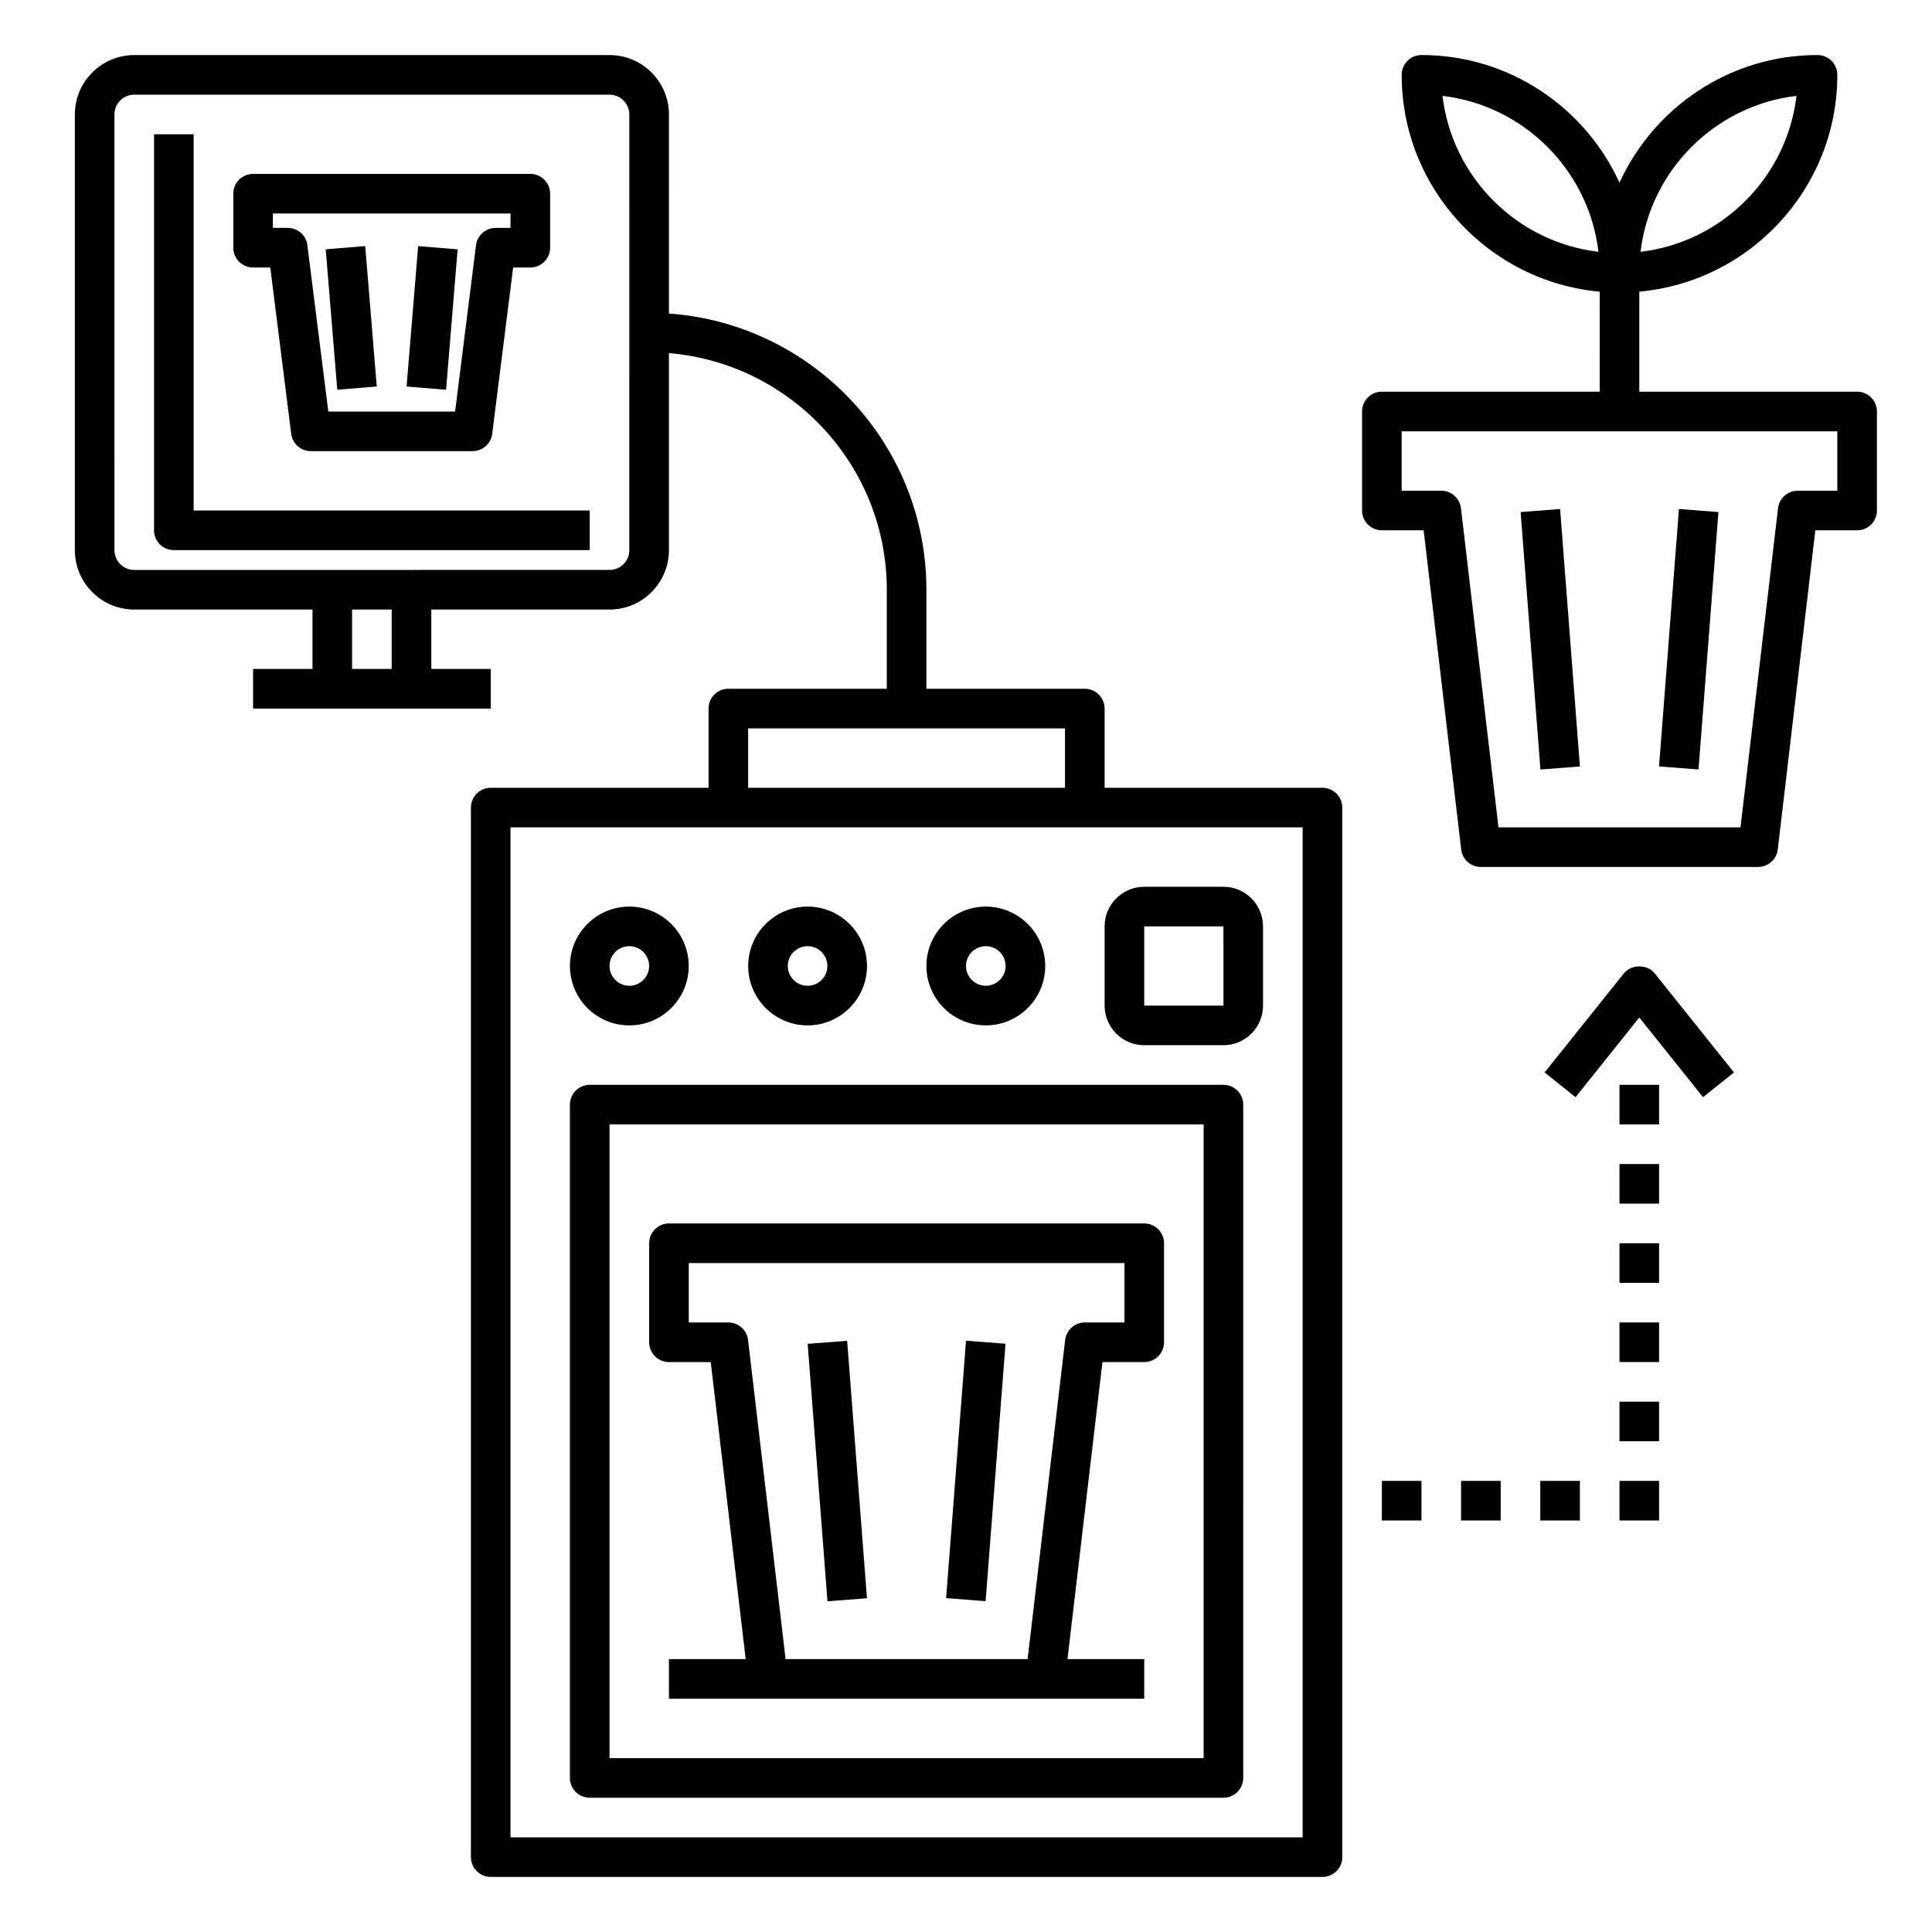
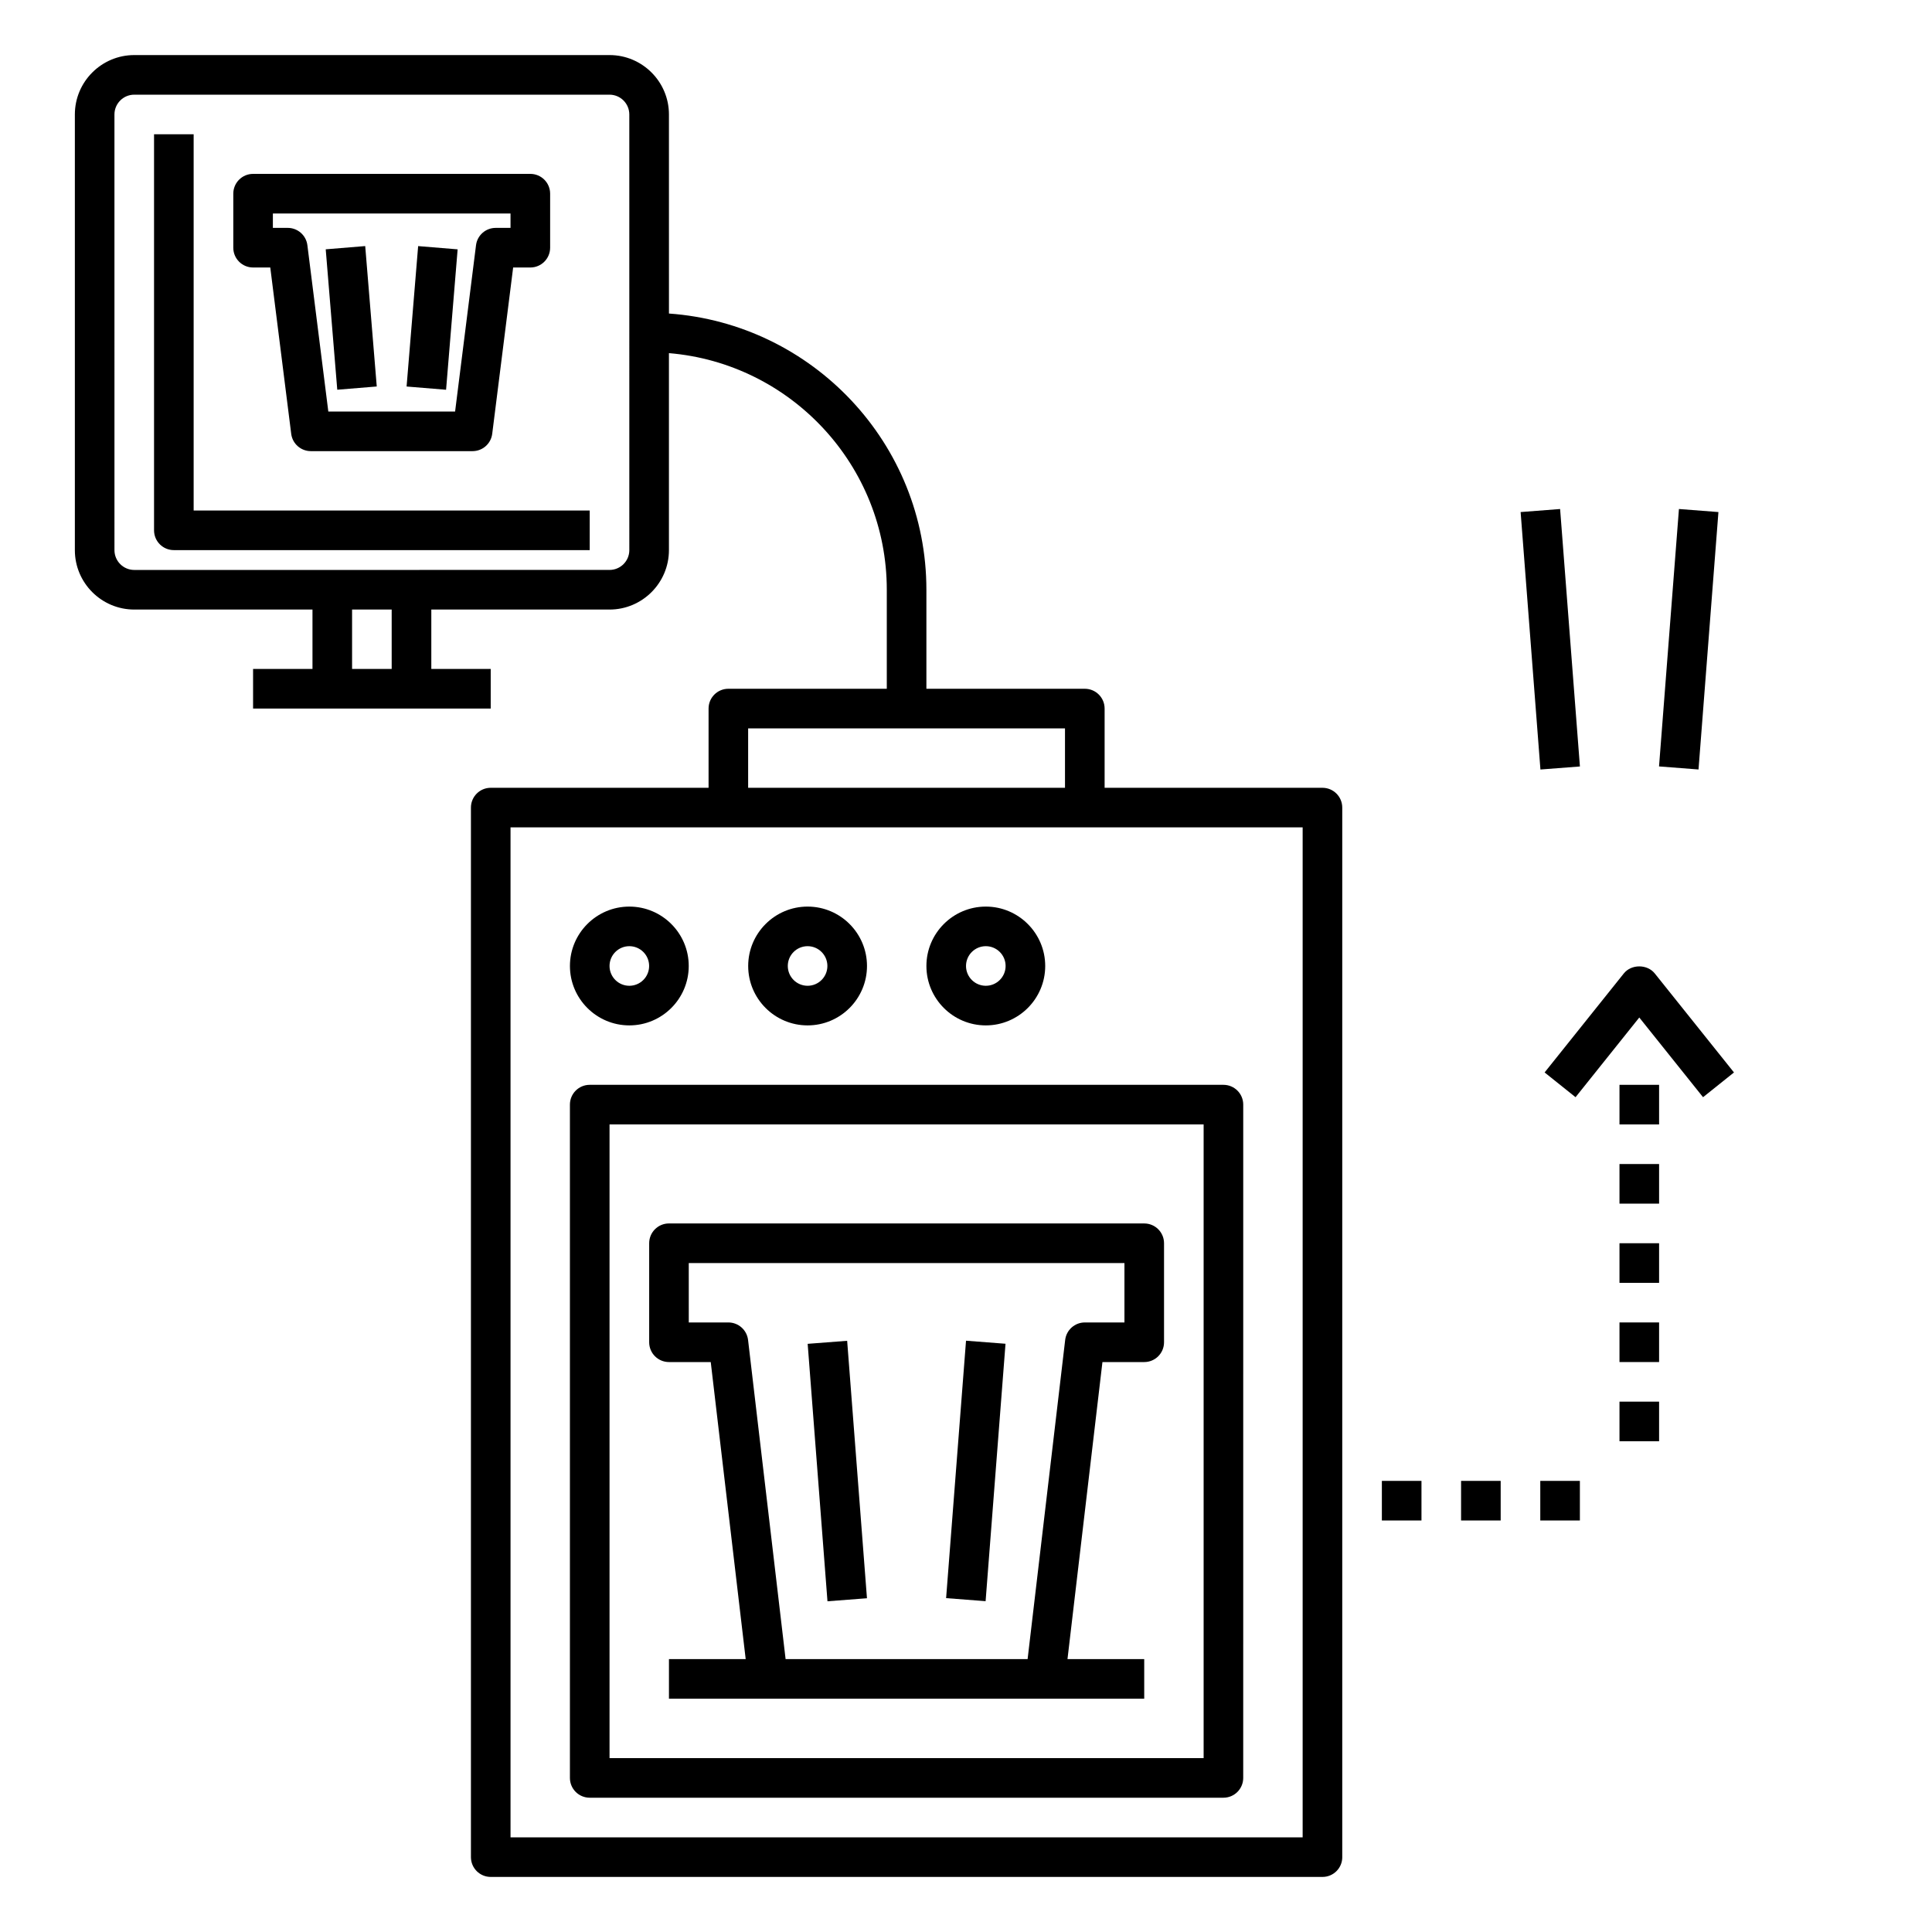
<svg xmlns="http://www.w3.org/2000/svg" fill="#000000" width="800px" height="800px" version="1.1" viewBox="144 144 512 512">
  <g>
    <path d="m468.22 431.49h-167.94c-2.902 0-5.246 2.348-5.246 5.246v178.43c0 2.902 2.348 5.246 5.246 5.246h167.94c2.902 0 5.246-2.348 5.246-5.246l0.004-178.43c0-2.902-2.348-5.246-5.25-5.246zm-5.246 178.43h-157.44v-167.93h157.44z" />
-     <path d="m636.16 247.8h-57.73v-26.508c29.379-2.66 52.48-27.398 52.48-57.461 0-2.898-2.348-5.246-5.246-5.246-23.297 0-43.371 13.902-52.48 33.816-9.109-19.914-29.184-33.816-52.48-33.816-2.902 0-5.246 2.352-5.246 5.246 0 30.062 23.102 54.801 52.48 57.461l-0.004 26.508h-57.727c-2.902 0-5.246 2.348-5.246 5.246v26.238c0 2.902 2.348 5.246 5.246 5.246h11.074l9.949 84.582c0.316 2.648 2.555 4.641 5.215 4.641h73.473c2.66 0 4.902-1.996 5.211-4.633l9.957-84.582h11.074c2.902 0 5.246-2.348 5.246-5.246v-26.238c0-2.906-2.344-5.254-5.246-5.254zm-16.07-78.395c-2.547 21.602-19.734 38.777-41.328 41.328 2.547-21.594 19.727-38.777 41.328-41.328zm-93.812 0c21.594 2.551 38.781 19.727 41.328 41.328-21.598-2.543-38.777-19.727-41.328-41.328zm104.63 104.64h-10.496c-2.66 0-4.902 1.996-5.211 4.633l-9.953 84.582h-64.133l-9.949-84.582c-0.316-2.641-2.555-4.633-5.219-4.633h-10.496v-15.742h115.46z" />
    <path d="m546.98 279.7 10.465-0.805 5.25 68.227-10.465 0.805z" />
    <path d="m583.66 347.11 5.277-68.219 10.465 0.809-5.277 68.219z" />
    <path d="m321.28 504.96h11.074l9.262 78.719-20.336 0.004v10.496h125.95v-10.496h-20.336l9.262-78.719 11.078-0.004c2.902 0 5.246-2.348 5.246-5.246v-26.238c0-2.902-2.348-5.246-5.246-5.246l-125.95-0.004c-2.902 0-5.246 2.348-5.246 5.246v26.238c0 2.906 2.344 5.25 5.246 5.25zm5.25-26.238h115.46v15.742h-10.496c-2.66 0-4.902 1.996-5.211 4.633l-9.957 84.586h-64.133l-9.949-84.582c-0.312-2.641-2.555-4.637-5.215-4.637h-10.496z" />
    <path d="m358.04 500.13 10.465-0.805 5.25 68.227-10.465 0.805z" />
    <path d="m394.73 567.52 5.277-68.219 10.465 0.809-5.277 68.219z" />
    <path d="m499.71 636.16v-278.14c0-2.902-2.348-5.246-5.246-5.246l-57.73-0.004v-20.992c0-2.902-2.348-5.246-5.246-5.246h-41.984v-26.238c0-38.742-30.16-70.496-68.223-73.203l-0.004-52.754c0-8.68-7.062-15.742-15.742-15.742h-125.95c-8.68 0-15.746 7.062-15.746 15.742v115.46c0 8.68 7.062 15.742 15.742 15.742h47.23v15.742h-15.742v10.496h62.977v-10.496h-15.742v-15.742h47.23c8.68 0 15.742-7.062 15.742-15.742v-52.211c32.281 2.68 57.734 29.75 57.734 62.707v26.238h-41.984c-2.902 0-5.246 2.348-5.246 5.246v20.992l-57.73 0.004c-2.902 0-5.246 2.348-5.246 5.246v278.14c0 2.902 2.348 5.246 5.246 5.246h220.42c2.898 0.004 5.246-2.34 5.246-5.242zm-251.91-314.88h-10.496v-15.742h10.496zm62.977-31.488c0 2.898-2.352 5.246-5.246 5.246l-125.95 0.004c-2.898 0-5.246-2.352-5.246-5.246l-0.004-115.46c0-2.891 2.352-5.246 5.246-5.246h125.95c2.898 0 5.246 2.356 5.246 5.246zm31.488 47.234h83.969v15.742h-83.969zm146.95 293.89h-209.92v-267.65h209.92z" />
    <path d="m310.78 415.74c8.68 0 15.742-7.062 15.742-15.742s-7.062-15.742-15.742-15.742-15.742 7.062-15.742 15.742 7.062 15.742 15.742 15.742zm0-20.992c2.898 0 5.246 2.352 5.246 5.246 0 2.898-2.352 5.246-5.246 5.246-2.898 0-5.246-2.352-5.246-5.246 0-2.894 2.352-5.246 5.246-5.246z" />
-     <path d="m358.02 415.74c8.68 0 15.742-7.062 15.742-15.742s-7.062-15.742-15.742-15.742-15.742 7.062-15.742 15.742c-0.004 8.68 7.062 15.742 15.742 15.742zm0-20.992c2.898 0 5.246 2.352 5.246 5.246 0 2.898-2.352 5.246-5.246 5.246-2.898 0-5.246-2.352-5.246-5.246-0.004-2.894 2.348-5.246 5.246-5.246z" />
+     <path d="m358.02 415.74c8.68 0 15.742-7.062 15.742-15.742s-7.062-15.742-15.742-15.742-15.742 7.062-15.742 15.742c-0.004 8.68 7.062 15.742 15.742 15.742m0-20.992c2.898 0 5.246 2.352 5.246 5.246 0 2.898-2.352 5.246-5.246 5.246-2.898 0-5.246-2.352-5.246-5.246-0.004-2.894 2.348-5.246 5.246-5.246z" />
    <path d="m405.25 415.74c8.68 0 15.742-7.062 15.742-15.742s-7.062-15.742-15.742-15.742c-8.68 0-15.742 7.062-15.742 15.742s7.062 15.742 15.742 15.742zm0-20.992c2.898 0 5.246 2.352 5.246 5.246 0 2.898-2.352 5.246-5.246 5.246-2.898 0-5.246-2.352-5.246-5.246 0-2.894 2.352-5.246 5.246-5.246z" />
-     <path d="m447.23 420.99h20.992c5.789 0 10.496-4.707 10.496-10.496v-20.992c0-5.789-4.707-10.496-10.496-10.496h-20.992c-5.789 0-10.496 4.707-10.496 10.496v20.992c0 5.785 4.707 10.496 10.496 10.496zm0-31.488h20.992l0.012 20.992h-21.004z" />
    <path d="m211.07 214.89h4.555l5.547 44.074c0.324 2.625 2.562 4.594 5.207 4.594h42.855c2.644 0 4.879-1.969 5.207-4.594l5.547-44.074h4.555c2.902 0 5.246-2.352 5.246-5.246v-14.316c0-2.898-2.348-5.246-5.246-5.246h-73.473c-2.902 0-5.246 2.352-5.246 5.246v14.312c-0.004 2.898 2.344 5.25 5.246 5.25zm5.246-14.312h62.977v3.816h-3.938c-2.644 0-4.879 1.969-5.207 4.594l-5.543 44.07h-33.598l-5.547-44.074c-0.324-2.625-2.562-4.594-5.207-4.594l-3.938 0.004z" />
    <path d="m230.32 210.07 10.465-0.859 3.059 37.211-10.465 0.859z" />
    <path d="m251.75 246.43 3.062-37.211 10.465 0.859-3.062 37.211z" />
    <path d="m195.32 179.58h-10.496v104.96c0 2.902 2.348 5.246 5.246 5.246h110.21v-10.496h-104.96z" />
    <path d="m603.52 428.21-20.992-26.238c-2-2.492-6.203-2.492-8.199 0l-20.992 26.238 8.199 6.559 16.891-21.117 16.895 21.117z" />
    <path d="m573.18 431.49h10.496v10.496h-10.496z" />
    <path d="m573.18 452.48h10.496v10.496h-10.496z" />
    <path d="m573.18 473.47h10.496v10.496h-10.496z" />
    <path d="m573.18 494.46h10.496v10.496h-10.496z" />
    <path d="m573.18 515.45h10.496v10.496h-10.496z" />
-     <path d="m573.18 536.45h10.496v10.496h-10.496z" />
    <path d="m552.19 536.45h10.496v10.496h-10.496z" />
    <path d="m531.2 536.45h10.496v10.496h-10.496z" />
    <path d="m510.21 536.45h10.496v10.496h-10.496z" />
  </g>
</svg>